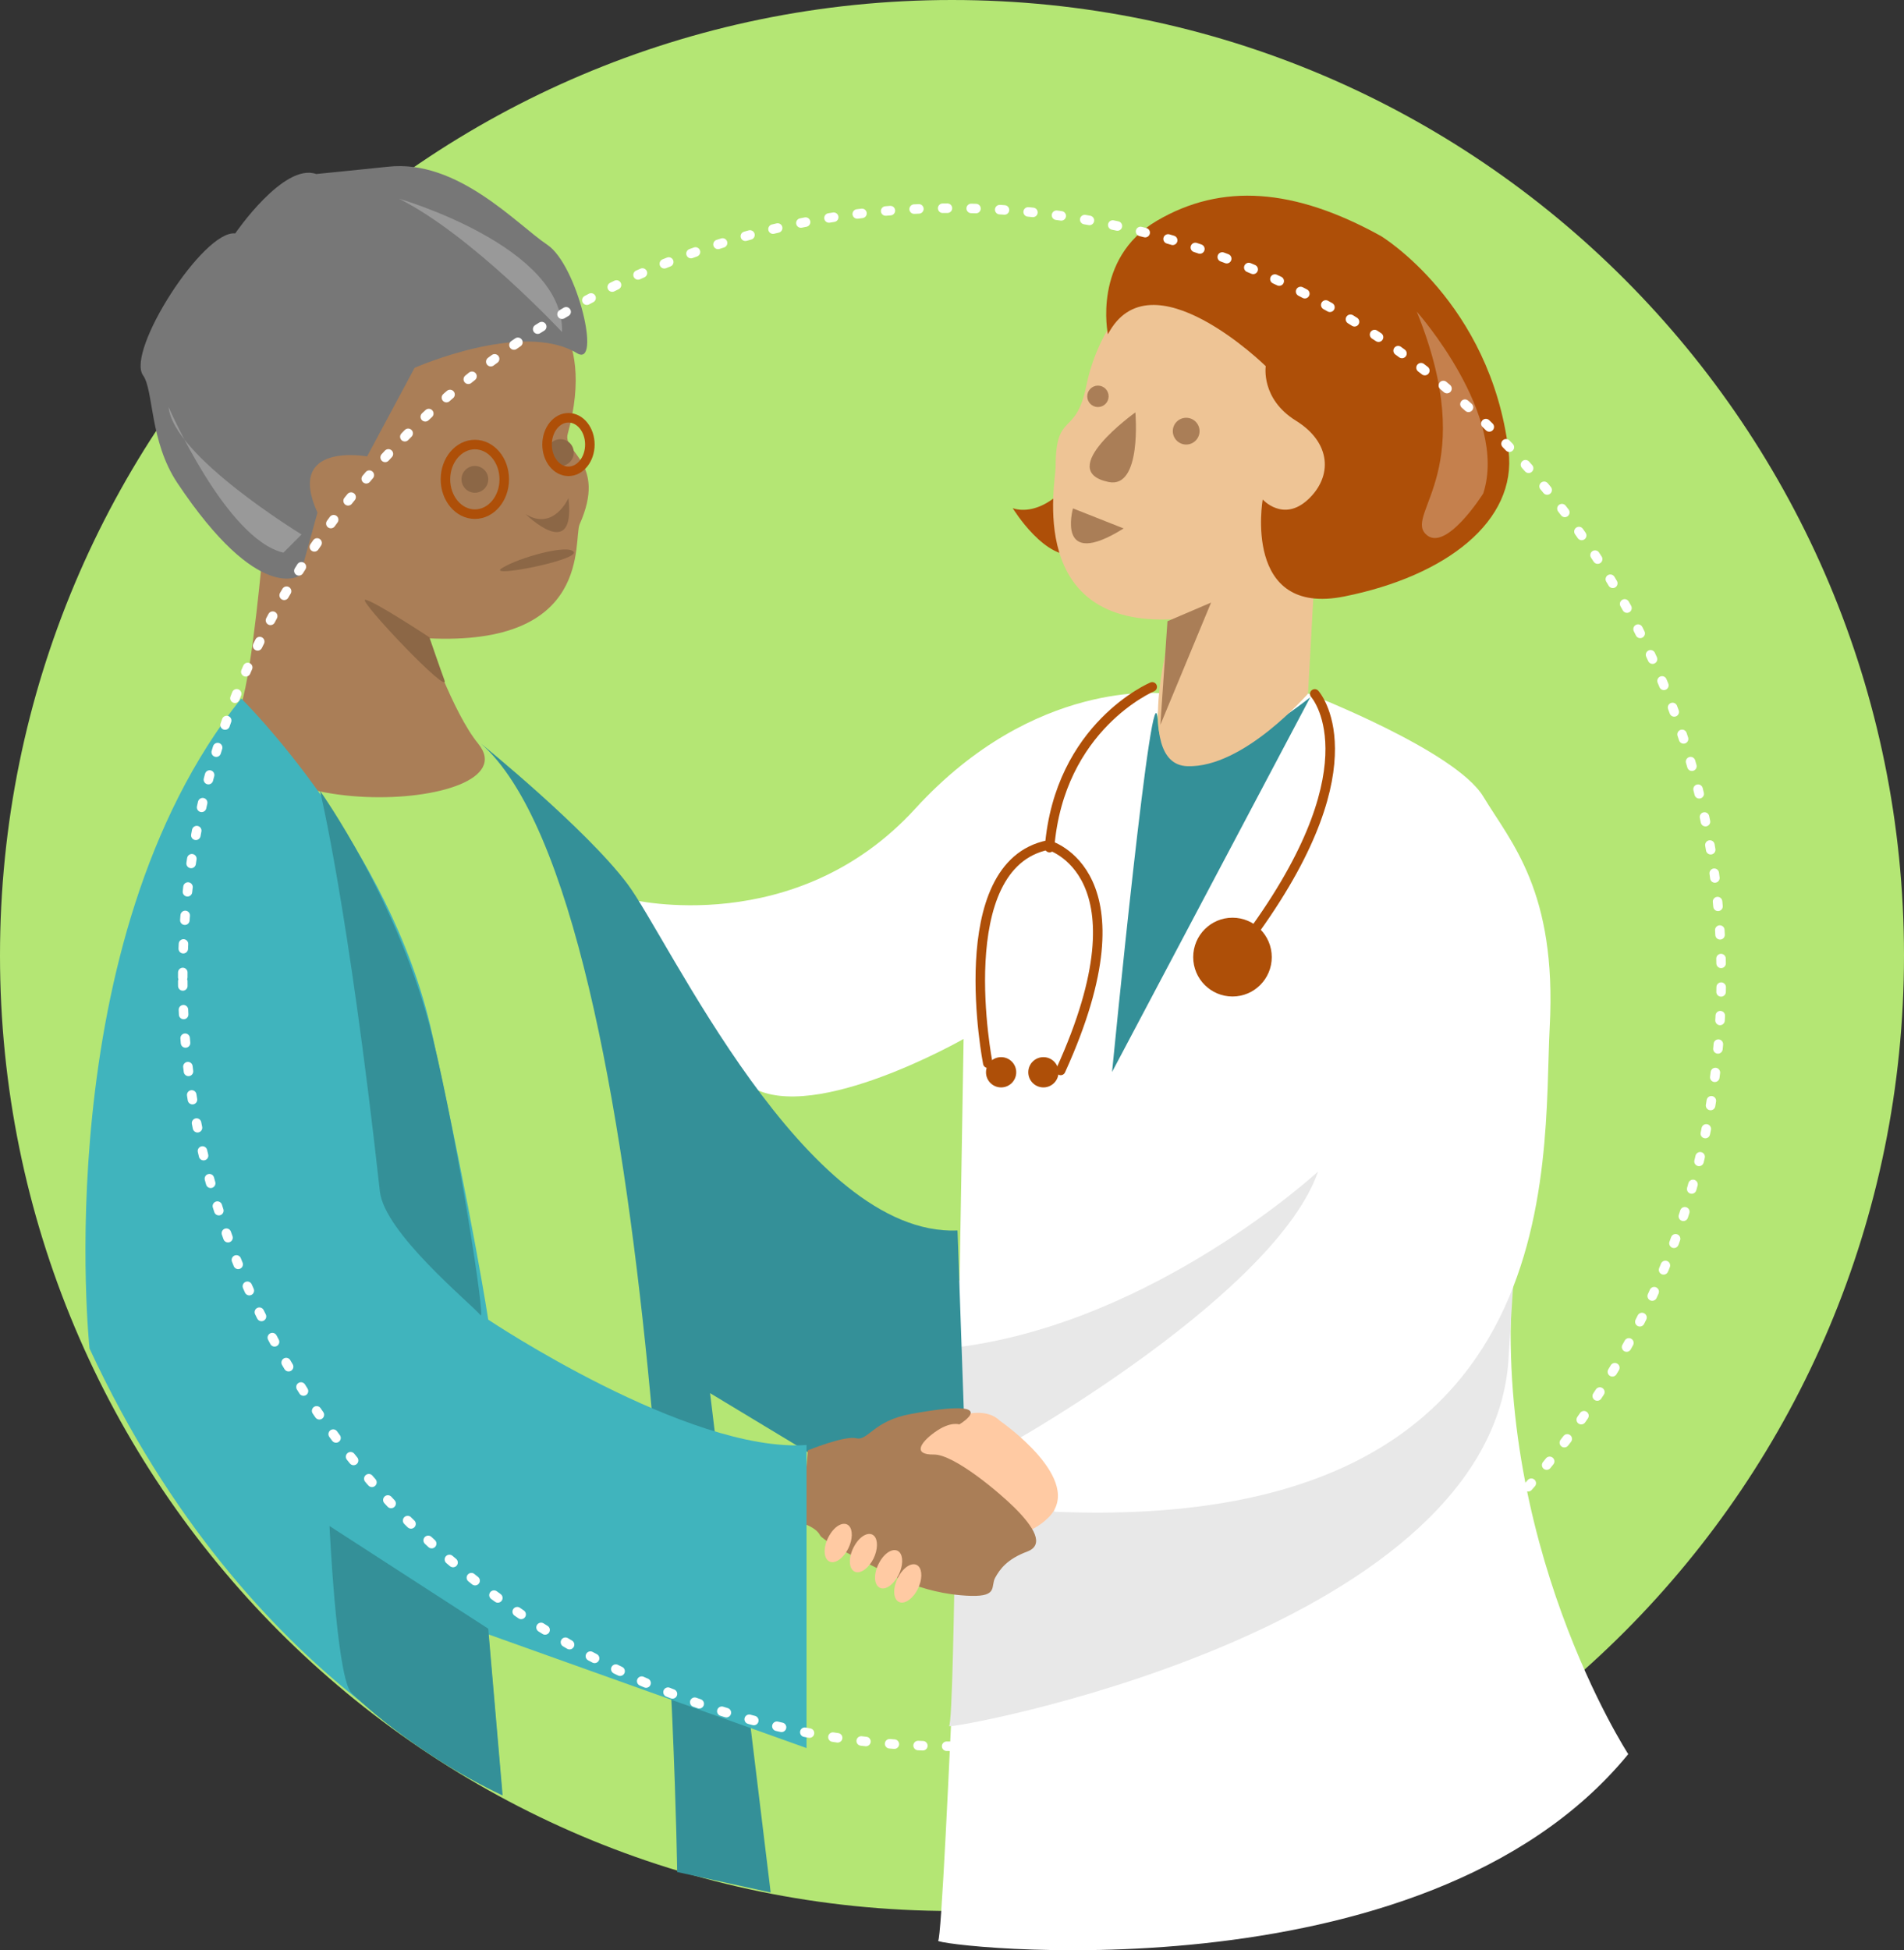
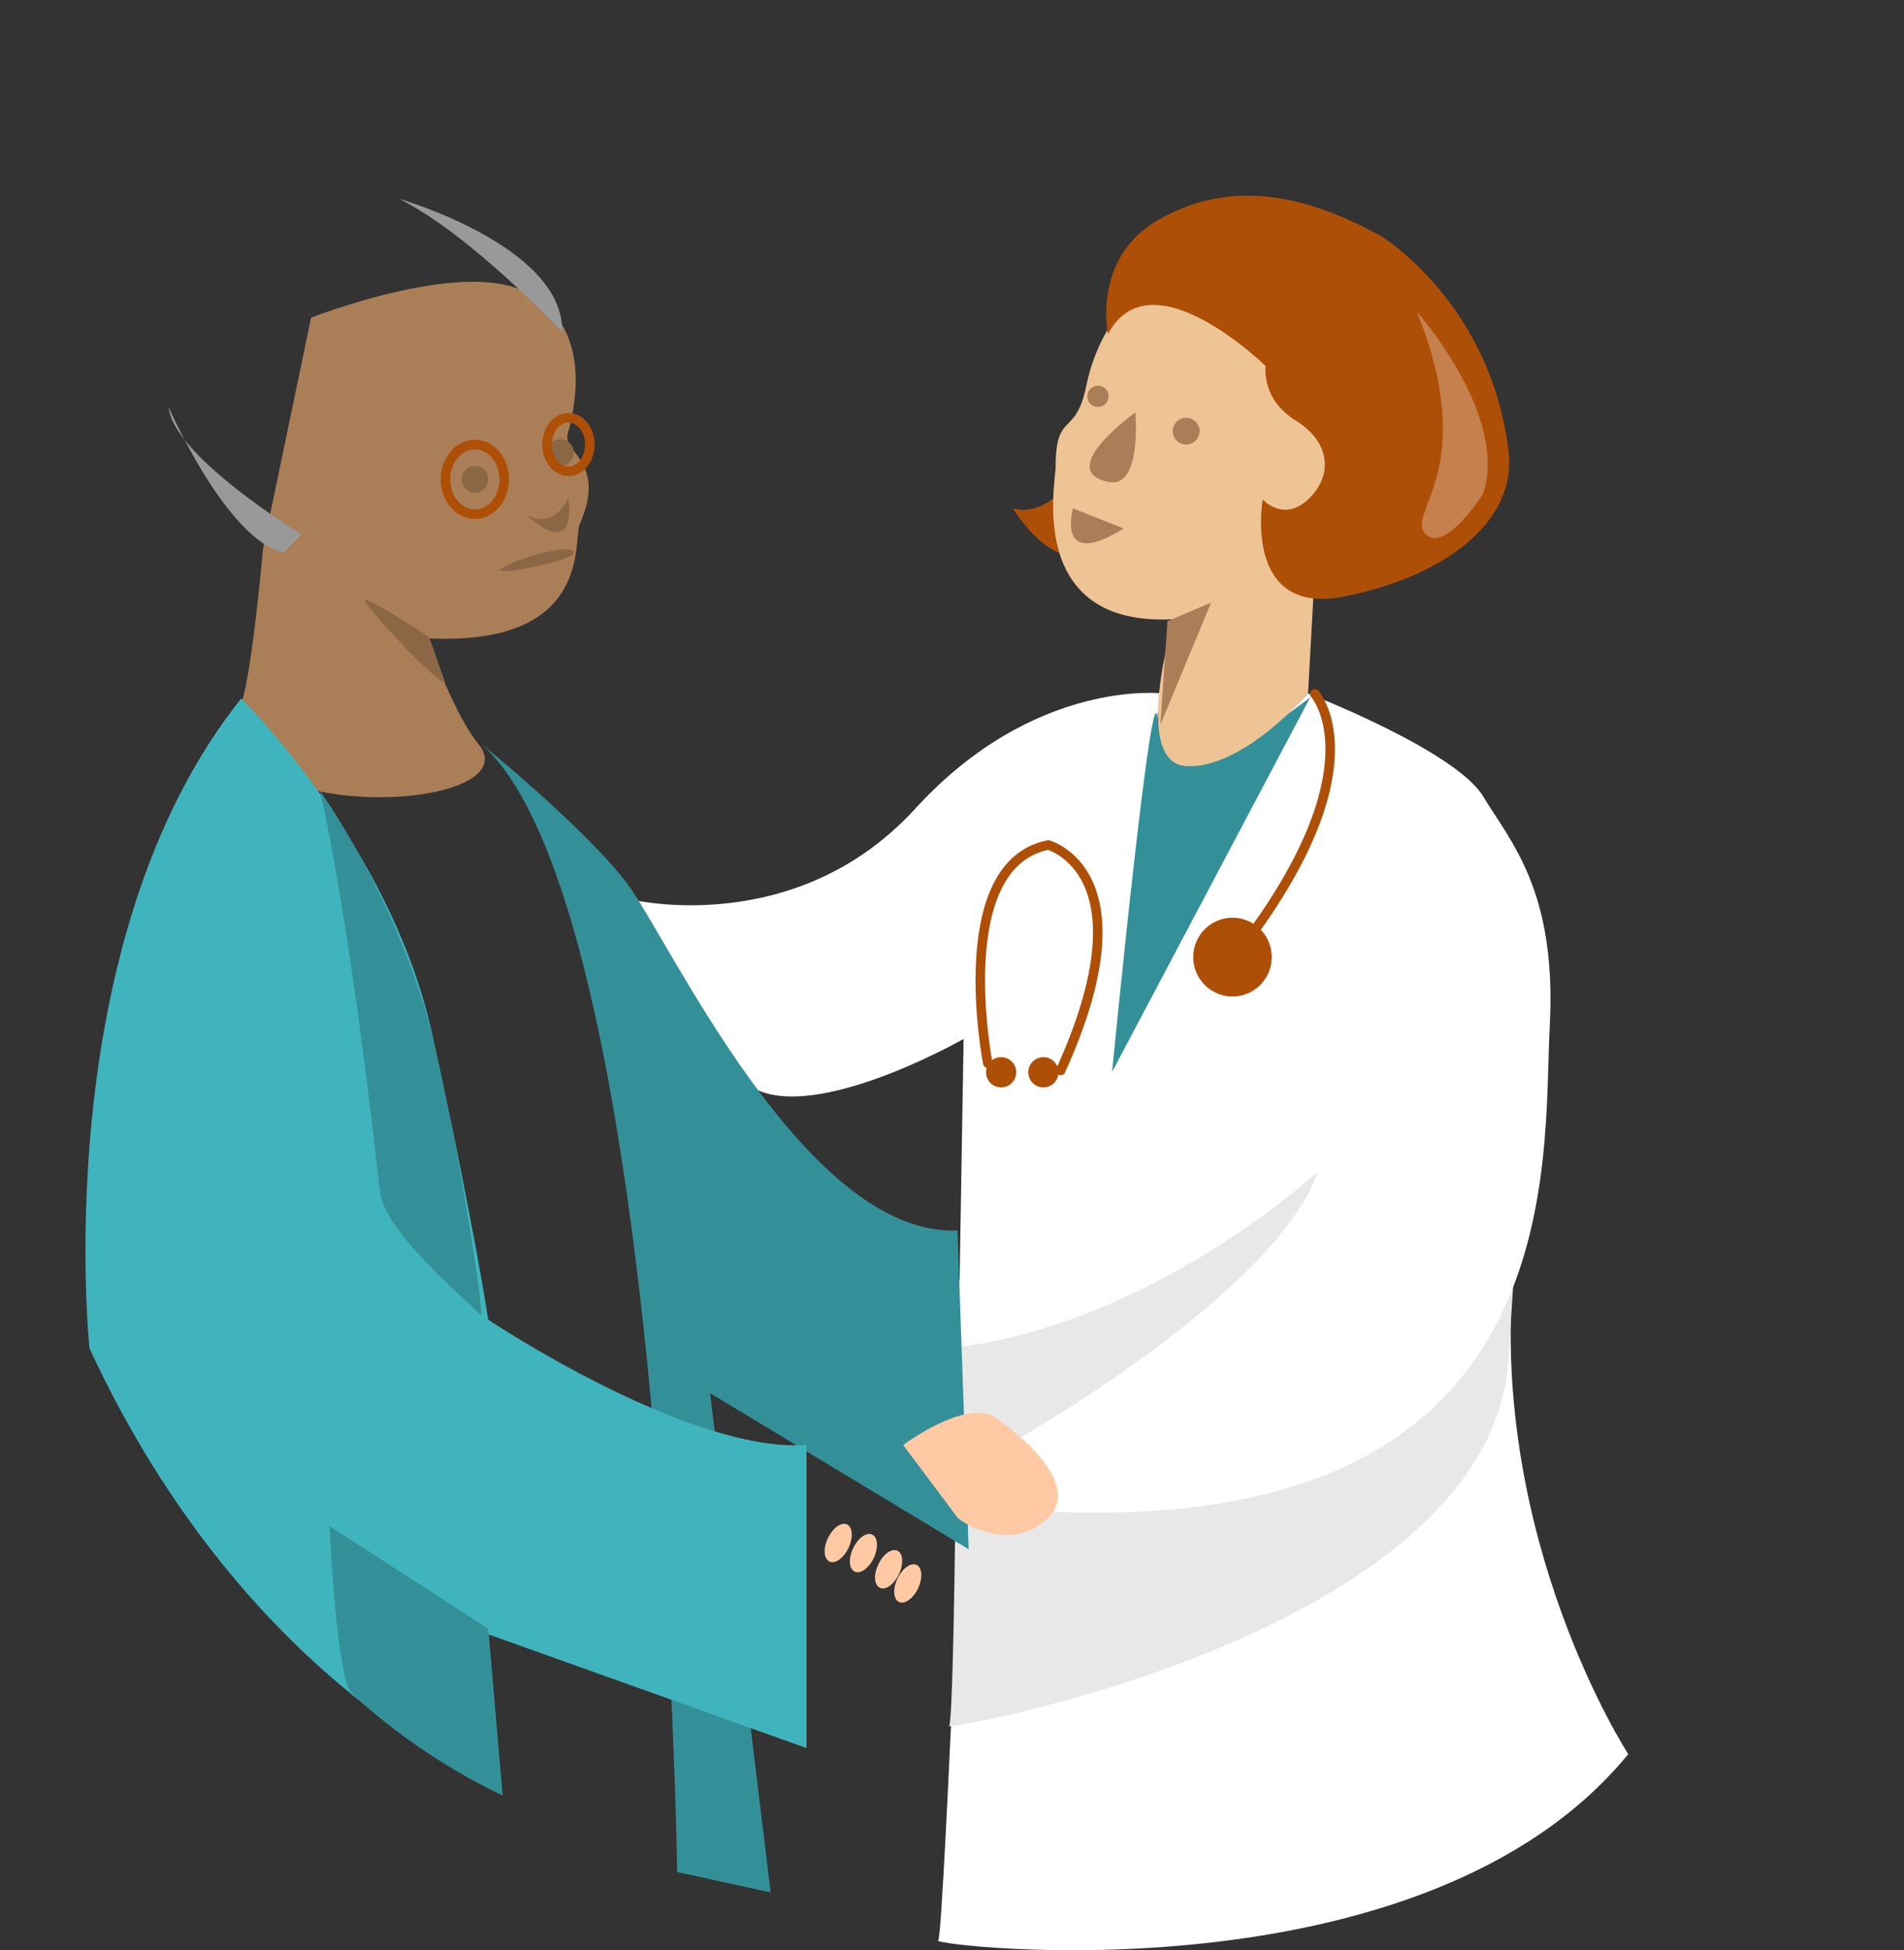
<svg xmlns="http://www.w3.org/2000/svg" version="1.1" id="Layer_1" x="0px" y="0px" width="400px" height="409.648px" viewBox="28 28.675 400 409.648" enable-background="new 28 28.675 400 409.648" xml:space="preserve">
  <rect x="28" y="28.675" width="400" height="409.648" fill="#333333" stroke="none" />
  <g>
-     <path fill="#B4E674" d="M28,229.377c0-110.842,89.544-200.702,200-200.702s200,89.86,200,200.702   c0,110.851-89.544,200.702-200,200.702S28,340.228,28,229.377z" />
    <path fill="#FFFFFF" d="M370.07,397.132c0,0-29.193-44.816-24.114-101.852l-62.201-24.185l-52.044,26.736   c0,0-5.352,137.466-6.614,138.483C223.825,437.333,326.912,449.842,370.07,397.132z" />
    <path fill="#E8E8E8" d="M344.842,315.202l5.229-82.158l-120.895,64.789c0,0-0.526,92.387-1.79,93.404   C226.114,392.254,339.771,372.237,344.842,315.202z" />
    <path fill="#FFFFFF" d="M160.632,217.623c0,0,34.526,8.404,59.658-19.096c25.131-27.5,52.043-24.193,52.043-24.193   s-4.061,9.939,2.535,14.009c6.605,4.07,21.834-7.132,27.93-14.009c0,0,30.966,11.974,36.808,21.649s15.482,19.86,13.965,48.377   c-1.526,28.518,5.079,106.43-104.088,101.851c0,0,0.509-8.148-7.613-15.281c0,0,54.157-30.719,63.043-56.184   c0,0-34.184,31.588-75.553,36.886l1.078-64.729c0,0-31.218,17.825-44.42,10.185C172.815,249.448,160.632,217.623,160.632,217.623z" />
-     <path fill="none" stroke="#AE4F08" stroke-width="2" stroke-linecap="round" stroke-linejoin="round" stroke-miterlimit="10" d="   M270.062,172.956c0,0-19.518,8.219-21.571,33.763" />
    <path fill="none" stroke="#AE4F08" stroke-width="2" stroke-linecap="round" stroke-linejoin="round" stroke-miterlimit="10" d="   M304.21,174.43c0,0,12.781,14.087-12.395,49.324" />
    <path fill="#349098" d="M303.271,175.131c0,0-30.903,24.982-32.034,5.141c-0.896-15.579-9.614,73.579-9.614,73.579L303.271,175.131   z" />
    <path fill="#349098" d="M129.053,184.877c0,0,22.052,17.86,30.754,29.456c8.702,11.597,37.298,74.131,69.352,72.807l2.342,66.965   l-54.325-32.798l12.728,104.886l-19.64-4.297C170.263,421.894,167.518,218.684,129.053,184.877z" />
    <path fill="none" stroke="#AE4F08" stroke-width="2" stroke-linecap="round" stroke-linejoin="round" stroke-miterlimit="10" d="   M235.518,252c0,0-8.167-41.64,12.693-45.833c0,0,21.562,5.719,2.622,47.351" />
    <path fill="#AE4F08" d="M286.93,226.404c1.824,0,3.298,1.482,3.298,3.315c0,1.825-1.474,3.307-3.298,3.307   c-1.825,0-3.298-1.482-3.298-3.307C283.632,227.886,285.104,226.404,286.93,226.404z M286.93,221.438   c4.553,0,8.246,3.71,8.246,8.281s-3.693,8.272-8.246,8.272c-4.561,0-8.255-3.702-8.255-8.272S282.369,221.438,286.93,221.438z" />
    <path fill="#AE4F08" d="M235.141,253.903c0-1.754,1.421-3.175,3.175-3.175c1.755,0,3.176,1.421,3.176,3.175   c0,1.764-1.421,3.185-3.176,3.185C236.562,257.087,235.141,255.667,235.141,253.903z" />
    <path fill="#AE4F08" d="M244.026,253.903c0-1.754,1.422-3.175,3.176-3.175c1.755,0,3.175,1.421,3.175,3.175   c0,1.764-1.42,3.185-3.175,3.185C245.448,257.087,244.026,255.667,244.026,253.903z" />
    <path fill="#AA7E57" d="M140.202,91.167c0,0,13.369,5.754,7.053,28.719c-1.053,3.825,8.29,5.921,2.535,18.877   c-1.447,3.263,2.903,25.772-32.009,23.982c0,0,5.342,15.605,10.675,22.131c12.053,14.746-58.5,17.886-49.781-8.307   c2.369-7.123,4.596-32.798,4.596-32.798l10.08-48.369C93.351,95.403,128.043,81.781,140.202,91.167z" />
-     <path fill="#777777" d="M77.412,77.71c0,0,10.176-14.921,17.018-12.482c0,0,13.351-1.333,15.035-1.526   c14.667-1.675,27.184,12.176,33.509,16.386c6.333,4.22,11.465,25.939,6.237,22.772c-11.43-6.92-34.105,3.07-34.105,3.07   l-9.982,18.614c0,0-17.237-3.176-10.43,11.807l-3.631,13.175c0,0-8.614,6.351-25.798-19.395c-5.869-8.79-4.956-19.43-7.202-22.597   C54.43,102.43,70.746,76.913,77.412,77.71z" />
    <path fill="#FFCAA3" d="M238.063,327.114c0,0,18.165,12.509,10.148,20.368c-8.018,7.86-18.614,0.579-19.035,0   c-0.431-0.578-11.43-15.28-11.43-15.28S232.184,321.377,238.063,327.114z" />
-     <path fill="#AA7E57" d="M197.729,333.325c0,0,7.666-3.148,10.157-2.544c2.492,0.604,3.553-3.649,11.421-5.088   c20.044-3.676,10.229,2.184,10.229,2.184s-1.886-0.719-5.149,1.633c-3.263,2.351-4.508,4.754-0.219,4.692   c4.281-0.07,13.921,8.114,17.053,11.246c3.973,3.981,6.307,7.736,2.569,9.141c-4.254,1.596-5.71,3.684-6.711,5.473   c-0.999,1.79,0.658,3.974-5.078,3.825c-5.737-0.158-10.298-1.658-12.693-2.553c-2.385-0.886-18.167-8.466-19.035-10.184   c-0.877-1.721-3.807-2.545-3.807-2.545L197.729,333.325z" />
    <path fill="#FFCAA3" d="M202.237,351.193c1.298-2.236,3.158-3.009,4.123-2.009c0.833,0.859,0.763,2.868-0.114,4.676   c-0.93,1.938-2.605,3.298-3.842,2.877C200.956,356.236,200.825,353.623,202.237,351.193z" />
    <path fill="#FFCAA3" d="M207.535,353.315c1.298-2.235,3.158-3,4.114-2.008c0.833,0.859,0.763,2.868-0.105,4.685   c-0.939,1.929-2.614,3.289-3.851,2.867C206.254,358.359,206.123,355.746,207.535,353.315z" />
    <path fill="#FFCAA3" d="M212.825,356.71c1.298-2.237,3.158-2.999,4.123-2.009c0.833,0.859,0.763,2.868-0.114,4.684   c-0.93,1.931-2.614,3.299-3.842,2.869C211.544,361.754,211.412,359.149,212.825,356.71z" />
    <path fill="#FFCAA3" d="M216.851,359.684c1.298-2.236,3.158-3,4.114-2.009c0.833,0.86,0.772,2.868-0.105,4.685   c-0.93,1.93-2.614,3.289-3.851,2.868C215.57,364.728,215.439,362.115,216.851,359.684z" />
    <path fill="#AE4F08" d="M258.719,119.903c0,0,2.632,23.246-4.158,25.149c-6.789,1.912-13.806-9.64-13.806-9.64   S250.123,139.5,258.719,119.903z" />
    <path fill="#999999" d="M111.807,70.412c0,0,34.807,10.018,34.271,28.009C146.079,98.421,127.097,78.044,111.807,70.412z" />
    <path fill="#999999" d="M63.43,114.202c0,0,12.035,27.702,24.114,30.562l3.807-3.825C91.351,140.938,64.36,124.5,63.43,114.202z" />
    <path fill="#EEC495" d="M271.062,86.491c0,0-11.562,7.193-14.834,23.175c-2.271,11.132-6.464,5.088-6.464,17.219   c0,3.079-6.325,33.544,24.823,31.86c0,0-9.087,30.43,2.816,30.869c11.913,0.438,25.395-15.281,25.395-15.281l1.264-22.912   l7.623-39.465C311.685,111.956,282.043,87.868,271.062,86.491z" />
    <path fill="#AE4F08" d="M318.141,78.272c0,0,22.956,13.904,26.78,45.079c1.807,14.763-13.07,26.324-34.509,30.614   s-17.14-20.369-17.14-20.369s4.324,4.833,9.525,0c5.202-4.833,4.886-11.956-2.543-16.552c-7.422-4.588-6.342-11.456-6.342-11.456   s-24.203-23.746-33.159-6.693c0,0-3.333-15.868,10.308-23.859C284.693,67.044,299.965,68.193,318.141,78.272z" />
    <path fill="#C5804D" d="M325.64,94.132c0,0,19.308,21.71,13.966,38.193c0,0-8.07,12.851-12.176,8.447   C323.316,136.359,338.974,127.044,325.64,94.132z" />
    <path fill="#AA7E57" d="M266.526,115.298c0,0-17.149,12.237-5.623,14.623C267.947,131.377,266.526,115.298,266.526,115.298z" />
    <path fill="#AA7E57" d="M274.386,119.237c0-1.553,1.264-2.807,2.815-2.807c1.544,0,2.808,1.254,2.808,2.807   c0,1.552-1.264,2.816-2.808,2.816C275.649,122.053,274.386,120.789,274.386,119.237z" />
    <path fill="#AA7E57" d="M256.413,111.93c0-1.246,1.008-2.255,2.245-2.255c1.245,0,2.245,1.009,2.245,2.255   c0,1.236-1,2.245-2.245,2.245C257.421,114.175,256.413,113.167,256.413,111.93z" />
    <path fill="#AA7E57" d="M253.413,135.465c0,0-3.711,13.184,10.647,4.21" />
    <path fill="#40B4BD" d="M78.675,175.386c0,0,31.377,30.833,40.062,70.246s11.833,60.236,11.833,60.236s41.895,28.045,66.869,26.334   v63.657l-66.816-23.876l2.763,32.113c0,0-52.86-19.456-86.579-92.167C46.807,311.929,37.746,226.596,78.675,175.386z" />
-     <path fill="#349098" d="M130.57,370.781l-33.342-21.562c0,0,1.386,30.167,4.36,34.772c0.298,0.455,12.93,12.807,32.008,21.825   L130.57,370.781z" />
+     <path fill="#349098" d="M130.57,370.781l-33.342-21.562c0,0,1.386,30.167,4.36,34.772c0.298,0.455,12.93,12.807,32.008,21.825   z" />
    <path fill="none" stroke="#AE4F08" stroke-width="2" stroke-linecap="round" stroke-linejoin="round" stroke-miterlimit="10" d="   M121.579,129.36c0-4.035,2.771-7.307,6.184-7.307s6.175,3.272,6.175,7.307c0,4.035-2.763,7.315-6.175,7.315   S121.579,133.395,121.579,129.36z" />
    <path fill="#8C6746" d="M124.956,129.36c0-1.553,1.254-2.807,2.807-2.807s2.807,1.254,2.807,2.807c0,1.552-1.254,2.816-2.807,2.816   S124.956,130.912,124.956,129.36z" />
    <path fill="#8C6746" d="M142.93,123.737c0-1.553,1.255-2.807,2.807-2.807c1.553,0,2.807,1.254,2.807,2.807   s-1.254,2.816-2.807,2.816C144.185,126.553,142.93,125.29,142.93,123.737z" />
    <path fill="#8C6746" d="M147.421,133.298c0,0-3.08,7.008-8.983,3.377C138.438,136.675,149,147.088,147.421,133.298z" />
    <path fill="#8C6746" d="M148.518,144.614c1.079,1.737-18.491,5.562-15.07,3.404C137.009,145.772,147.456,142.895,148.518,144.614z" />
    <path fill="none" stroke="#AE4F08" stroke-width="2" stroke-linecap="round" stroke-linejoin="round" stroke-miterlimit="10" d="   M142.93,122.053c0-3.105,2.009-5.623,4.492-5.623c2.482,0,4.5,2.518,4.5,5.623s-2.017,5.623-4.5,5.623   C144.938,127.675,142.93,125.158,142.93,122.053z" />
    <path fill="#8C6746" d="M118.21,162.544c0,0-11.86-7.825-13.482-7.877c-1.623-0.043,18.07,20.693,16.623,16.825   C120.544,169.333,118.21,162.544,118.21,162.544z" />
    <polygon fill="#AA7E57" points="273.263,159.167 282.43,155.246 271.772,180.93  " />
    <path fill="#349098" d="M128.965,304.939c-2.263-2.641-20.193-17.325-21.158-25.983c-6.649-59.956-12.579-84.157-12.579-84.157   s16.754,23.325,23.702,51.965C124.307,268.913,130.026,306.184,128.965,304.939z" />
  </g>
  <g>
-     <path fill="none" stroke="#FFFFFF" stroke-width="2" stroke-linecap="round" stroke-linejoin="round" stroke-dasharray="1,4.997" d="   M66.395,233.947c0-89.219,72.351-161.543,161.605-161.543c89.254,0,161.605,72.324,161.605,161.543   c0,89.22-72.352,161.535-161.605,161.535C138.746,395.482,66.395,323.167,66.395,233.947z" />
-   </g>
+     </g>
</svg>